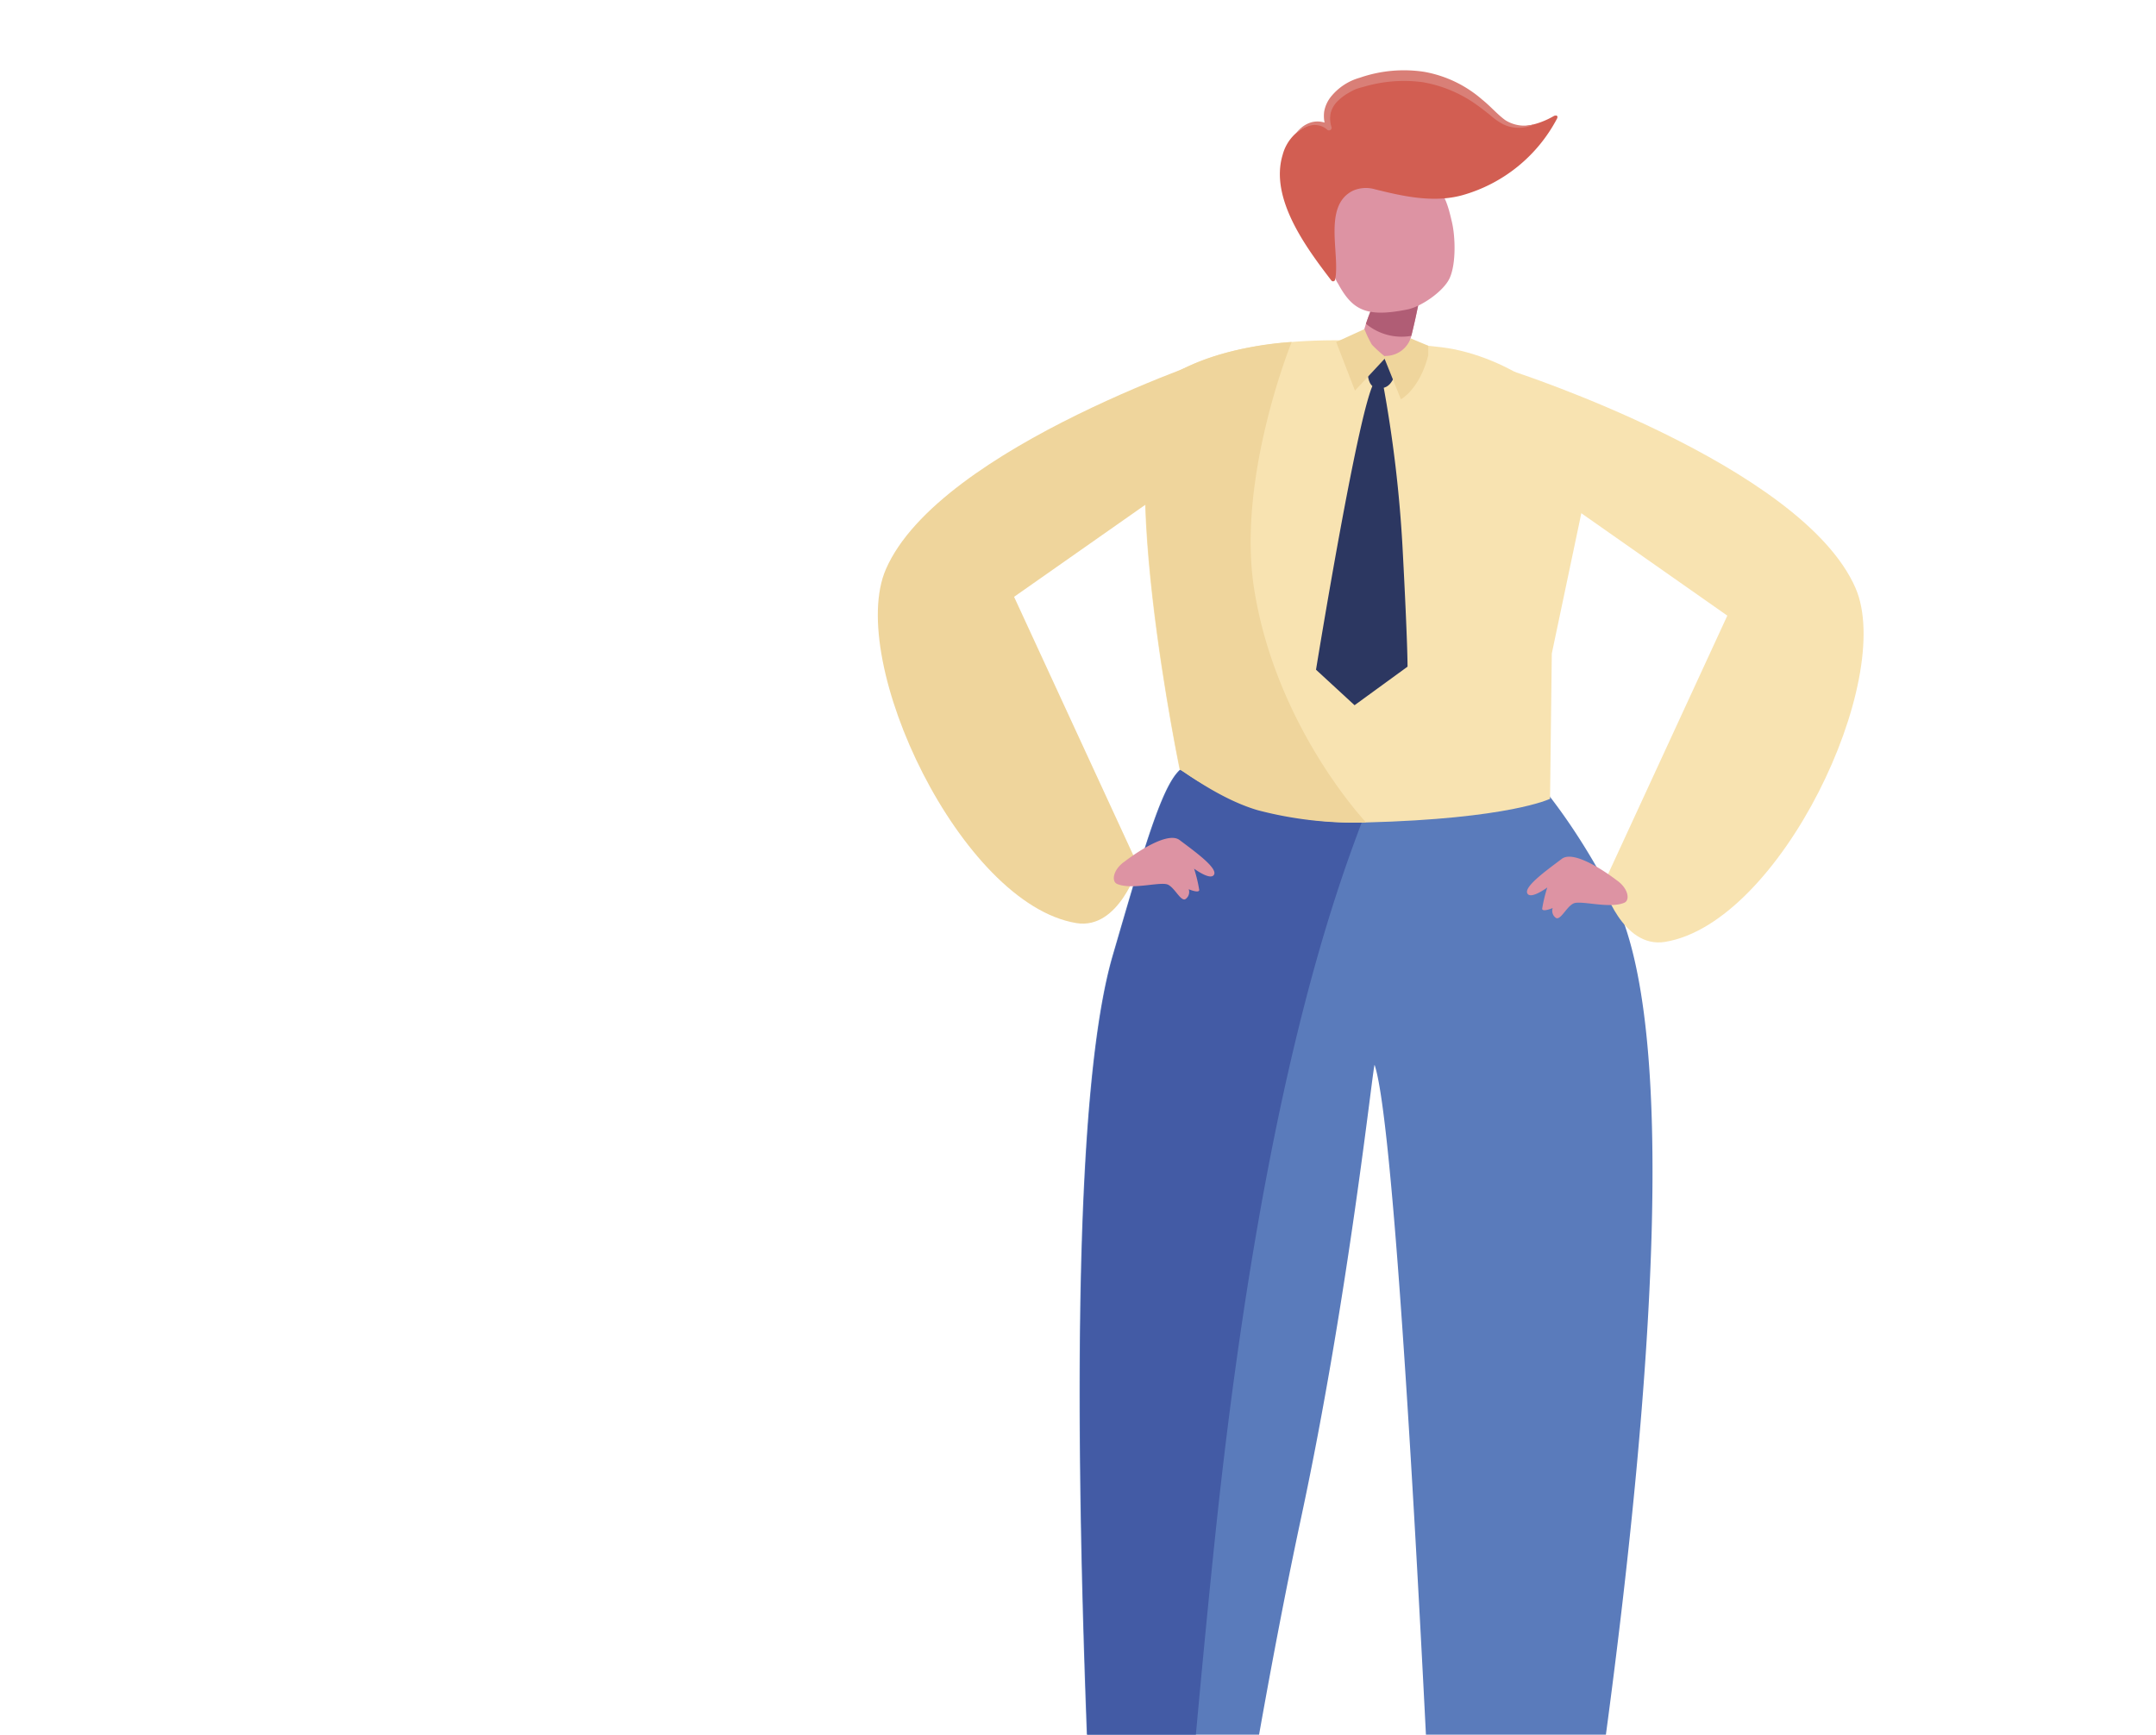
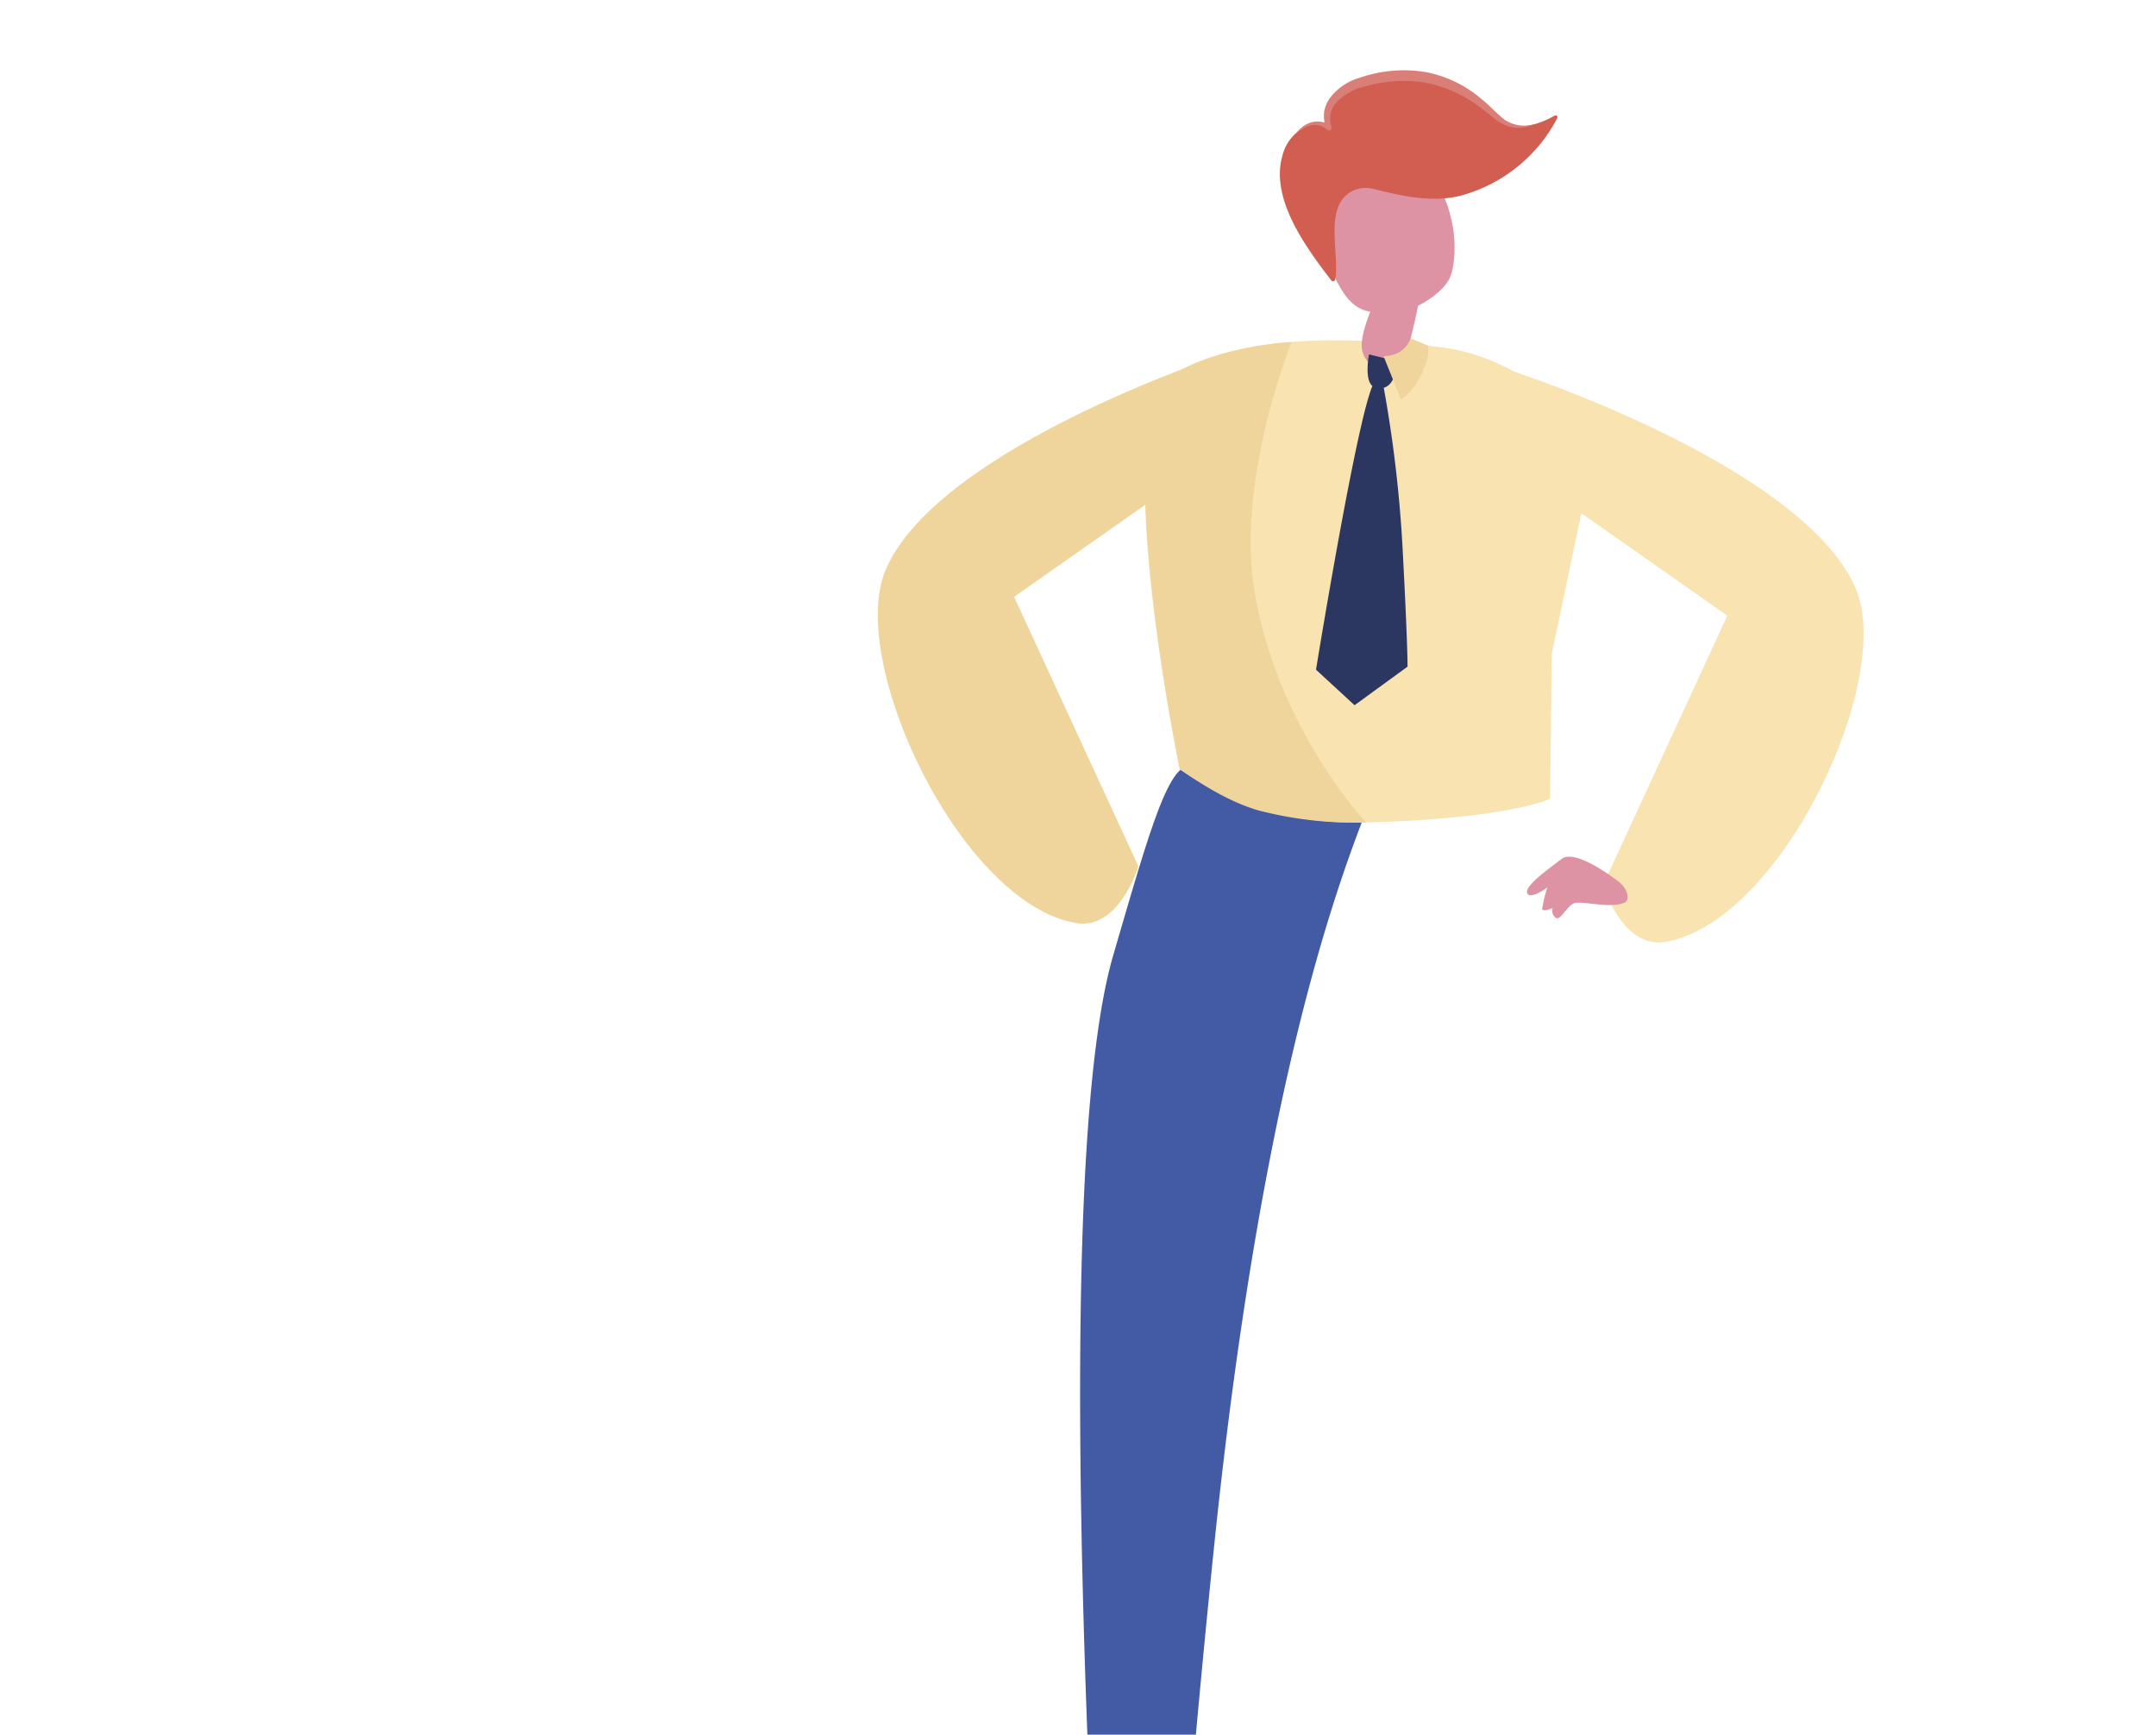
<svg xmlns="http://www.w3.org/2000/svg" width="302" height="243" viewBox="0 0 302 243">
  <defs>
    <clipPath id="clip-path">
      <rect id="Rectangle_1496" data-name="Rectangle 1496" width="302" height="243" transform="translate(92 3565)" fill="#abc9d0" />
    </clipPath>
  </defs>
  <g id="Mask_Group_103" data-name="Mask Group 103" transform="translate(-92 -3565)" clip-path="url(#clip-path)">
    <g id="man" transform="translate(214.959 3565)">
-       <path id="Path_1429" data-name="Path 1429" d="M4148.78,2876.531c-7.229-14.2-15.581-22.378-18.482-23.61-8.442.388-38.34,5.1-41.712,5.233-2.768,1.469-5.314,10.465-9.954,26.372-10.668,36.564.261,181.381,1.363,195.52a1.125,1.125,0,0,0,1.208,1.037l1.463-.1a4.11,4.11,0,0,0,3.814-3.576c1.841-14.318,9.442-71.591,18.558-114.148,6.666-31.121,10.019-63.01,10.28-63.39,4.625,13.606,11.032,179.71,11.032,179.71h7.13s33.632-167.033,15.3-203.051" transform="translate(-4045.733 -2750.698)" fill="#5a7bbb" />
      <path id="Path_1430" data-name="Path 1430" d="M4121.577,3672.96c.357-5.291-6.136-4.442-10.083-5.291,1.061.646,2.35,1.57.655,1.99-2.478.614-7.876-.2-9.447-1.876a9.931,9.931,0,0,0-.812,4.115c-.006,1.519,19.6,2.36,19.687,1.062" transform="translate(-4020.985 -3336.208)" fill="#1e204a" />
      <path id="Path_1431" data-name="Path 1431" d="M4139.809,3660.8c1.694-.42,2.233-1.5-.336-1.932a20.206,20.206,0,0,1-4.561-1.367c-1.076-.464-1.449-2.075-1.449-2.075l-2.069-.081s-.854,3.224-1.036,3.579c1.572,1.682,6.971,2.49,9.449,1.876" transform="translate(-4048.628 -3327.355)" fill="#dd93a3" />
      <path id="Path_1432" data-name="Path 1432" d="M4321.591,3675.49c-.523-5.1,5.918-4.28,9.72-5.1-1.023.623-2.264,1.513-.63,1.916,2.389.593,7.592-.187,9.108-1.807a9.55,9.55,0,0,1,.78,3.966c.008,1.464-18.851,2.27-18.979,1.023" transform="translate(-4301.588 -3338.167)" fill="#1e204a" />
      <path id="Path_1433" data-name="Path 1433" d="M4325.719,3663.77c-1.633-.406-2.153-1.452.322-1.864a19.659,19.659,0,0,0,4.4-1.316c1.038-.448,1.4-2,1.4-2l2-.075s.821,3.106,1,3.45c-1.515,1.62-6.721,2.4-9.108,1.809" transform="translate(-4296.642 -3329.63)" fill="#dd93a3" />
      <path id="Path_1434" data-name="Path 1434" d="M4251.351,2871.475c-8.95,1.244-24.913-.062-26.6,0-2.771,1.469-5.315,10.465-9.954,26.371-10.668,36.566.263,181.381,1.361,195.52a1.128,1.128,0,0,0,1.21,1.036l1.462-.1c.958-.065,4.416-58.745,10.132-113.983,9.493-91.751,26.969-109.487,22.386-108.85" transform="translate(-4181.822 -2764.021)" fill="#435ba5" />
      <path id="Path_1436" data-name="Path 1436" d="M4167.341,2676.261l-5.408,25.7-.245,20.345s-5.646,2.8-25.815,3.318c-17.376.445-26.18-7.952-26.062-7.382.7,3.452-10.661-49.76-.946-55.415,7.571-4.409,19.776-5.948,37.621-3.774,9.094,1.108,20.565,8.376,20.855,17.21" transform="translate(-4067.525 -2610.408)" fill="#f8e3b1" />
      <path id="Path_1440" data-name="Path 1440" d="M4196.878,2624.5s-1.873,10.708-3.058,11.581-4.612,1.393-5.42-1.712,3.948-11.406,3.948-11.406Z" transform="translate(-4120.528 -2585.176)" fill="#dd93a3" />
-       <path id="Path_1441" data-name="Path 1441" d="M4196.286,2637.841a7.786,7.786,0,0,1-6.354-1.693,39.523,39.523,0,0,1,2.277-5.367l5.24,1.777c-.3,1.53-.718,3.533-1.163,5.283" transform="translate(-4121.555 -2590.793)" fill="#b05d75" />
      <path id="Path_1442" data-name="Path 1442" d="M.054,10.632C-.062,9.5,1.387,5.886,2.7,2.9A5.021,5.021,0,0,1,9.33.44c3.946,1.744,8.21,3.9,9.1,5.113,1.406,1.912.4,4.543-.306,6.515s-2.694,5.249-4.564,6.424c-1.709,1.072-5.484,1.178-7.313.455-5.5-2.173-6.524-4.139-6.2-8.315" transform="translate(58.646 30.86) rotate(-33.007)" fill="#dd93a3" />
      <path id="Path_1443" data-name="Path 1443" d="M4321.643,2664.165s-40.482,13.116-47.981,30.357c-5.587,12.854,10.518,46.913,26.672,49.573,6.008.99,8.7-7.949,8.7-7.949l-17.415-37.754,33.745-23.67Z" transform="translate(-4272.531 -2614.784)" fill="#efd59c" />
      <path id="Path_1456" data-name="Path 1456" d="M4276.256,2664.165s40.482,13.115,47.981,30.357c5.587,12.854-10.518,46.913-26.672,49.573-6.008.99-8.7-7.949-8.7-7.949l17.415-37.754-33.746-23.671Z" transform="translate(-4187.286 -2612.15)" fill="#f8e3b1" />
-       <path id="Path_1444" data-name="Path 1444" d="M4293.88,2909.5s5.762-4.523,7.731-3.033,5.269,3.833,4.842,4.808-2.812-.8-2.812-.8a20.168,20.168,0,0,1,.722,2.992c-.042.5-1.475-.109-1.475-.109a1.209,1.209,0,0,1-.366,1.317c-.658.621-1.512-1.457-2.53-1.952s-5.048.787-7.146-.113c-.775-.331-.614-1.941,1.033-3.114" transform="translate(-4259.339 -2788.788)" fill="#dd93a3" />
      <path id="Path_1457" data-name="Path 1457" d="M4305.01,2909.5s-5.761-4.523-7.731-3.033-5.269,3.833-4.842,4.808,2.812-.8,2.812-.8a20.185,20.185,0,0,0-.723,2.992c.042.5,1.476-.109,1.476-.109a1.208,1.208,0,0,0,.367,1.317c.658.621,1.512-1.457,2.53-1.952s5.047.787,7.146-.113c.775-.331.614-1.941-1.034-3.114" transform="translate(-4201.469 -2786.154)" fill="#dd93a3" />
      <path id="Path_1445" data-name="Path 1445" d="M4247.7,2726.24a53.054,53.054,0,0,1-15.165-1.708c-5.635-1.638-10.95-5.923-10.9-5.671.7,3.451-10.627-49.7-.948-55.414,6.991-4.127,16.581-4.508,16.581-4.508s-7.721,18.973-5.262,34.558c3.063,19.419,15.692,32.744,15.692,32.744" transform="translate(-4179.298 -2611.028)" fill="#efd59c" />
      <path id="Path_1446" data-name="Path 1446" d="M4205.113,2666.095l-4.011-.985s-.8,4.12.817,4.607,2.829-.385,3.194-3.622" transform="translate(-4132.304 -2615.463)" fill="#2c3761" />
      <path id="Path_1447" data-name="Path 1447" d="M4205.312,2676.128a180.836,180.836,0,0,1,2.815,23.724c.708,13.353.672,16.194.672,16.194l-7.42,5.4-5.4-4.973s6.179-38.07,8.239-40.344,1.092,0,1.092,0" transform="translate(-4134.598 -2622.655)" fill="#2c3761" />
-       <path id="Path_1448" data-name="Path 1448" d="M4210.676,2652.518a16.01,16.01,0,0,0,1.044,2.174,17.877,17.877,0,0,0,1.976,1.776l-4.345,4.664-2.63-6.807Z" transform="translate(-4142.514 -2606.413)" fill="#efd59c" />
      <path id="Path_1449" data-name="Path 1449" d="M4185.6,2659.7l2.4,5.958s2.612-1.367,3.831-6.172v-1.333l-2.469-1.031a3.744,3.744,0,0,1-3.549,2.464" transform="translate(-4114.728 -2609.723)" fill="#efd59c" />
      <path id="Path_1450" data-name="Path 1450" d="M4.143,3.01A6.146,6.146,0,0,1,9.788,1.592a3.462,3.462,0,0,1,1.874,1.744,12.268,12.268,0,0,1,.775-1.727A4.342,4.342,0,0,1,14.879.134c2.441-.6,6.182.947,8.273,2.146,5.017,2.87,7.823,7.762,9.164,12.966.7,2.727,4.142,3.788,6.743,3.892a.014.014,0,0,0,.016.014c.043.015.089.044.13.06a.211.211,0,0,1,.031.394c-.014.015,0,.03-.031.044a21.59,21.59,0,0,1-17.041,1.8c-4.039-1.288-7.128-4.5-9.781-7.341A4.534,4.534,0,0,0,9.71,12.583C4.971,11.983,3.355,19.04.8,21.666a.3.3,0,0,1-.514-.2C-.156,15.8-.74,7.134,4.143,3.01" transform="translate(51.589 21.436) rotate(-33.007)" fill="#d25e52" />
      <path id="Path_1451" data-name="Path 1451" d="M28.741,19.167A5.006,5.006,0,0,1,25.58,16.5c-.5-1.242-.691-2.787-1.163-4.2a16.815,16.815,0,0,0-4.7-7.717A18.853,18.853,0,0,0,11.7.363,7.926,7.926,0,0,0,7.025.342,4.624,4.624,0,0,0,4.942,1.616,4.666,4.666,0,0,0,3.9,3.79l.729-.021A3.111,3.111,0,0,0,3.8,2.589,3.279,3.279,0,0,0,2.6,1.9a4.041,4.041,0,0,0-1.324-.151A6.122,6.122,0,0,0,0,2a4.822,4.822,0,0,1,2.459.287,2.786,2.786,0,0,1,.929.708,2.512,2.512,0,0,1,.516.979A.37.37,0,0,0,4.618,4l.012-.044a3.8,3.8,0,0,1,.979-1.68,3.577,3.577,0,0,1,1.713-.854,7.229,7.229,0,0,1,2.013-.128A8.365,8.365,0,0,1,10.35,1.4a7.766,7.766,0,0,1,.984.288,19.877,19.877,0,0,1,7.4,3.982,18.3,18.3,0,0,1,4.7,6.974c.262.668.5,1.352.727,2.05a9.025,9.025,0,0,0,.854,2.111,5.032,5.032,0,0,0,3.732,2.358" transform="translate(57.501 16.959) rotate(-33.007)" fill="#d97f77" />
    </g>
  </g>
</svg>